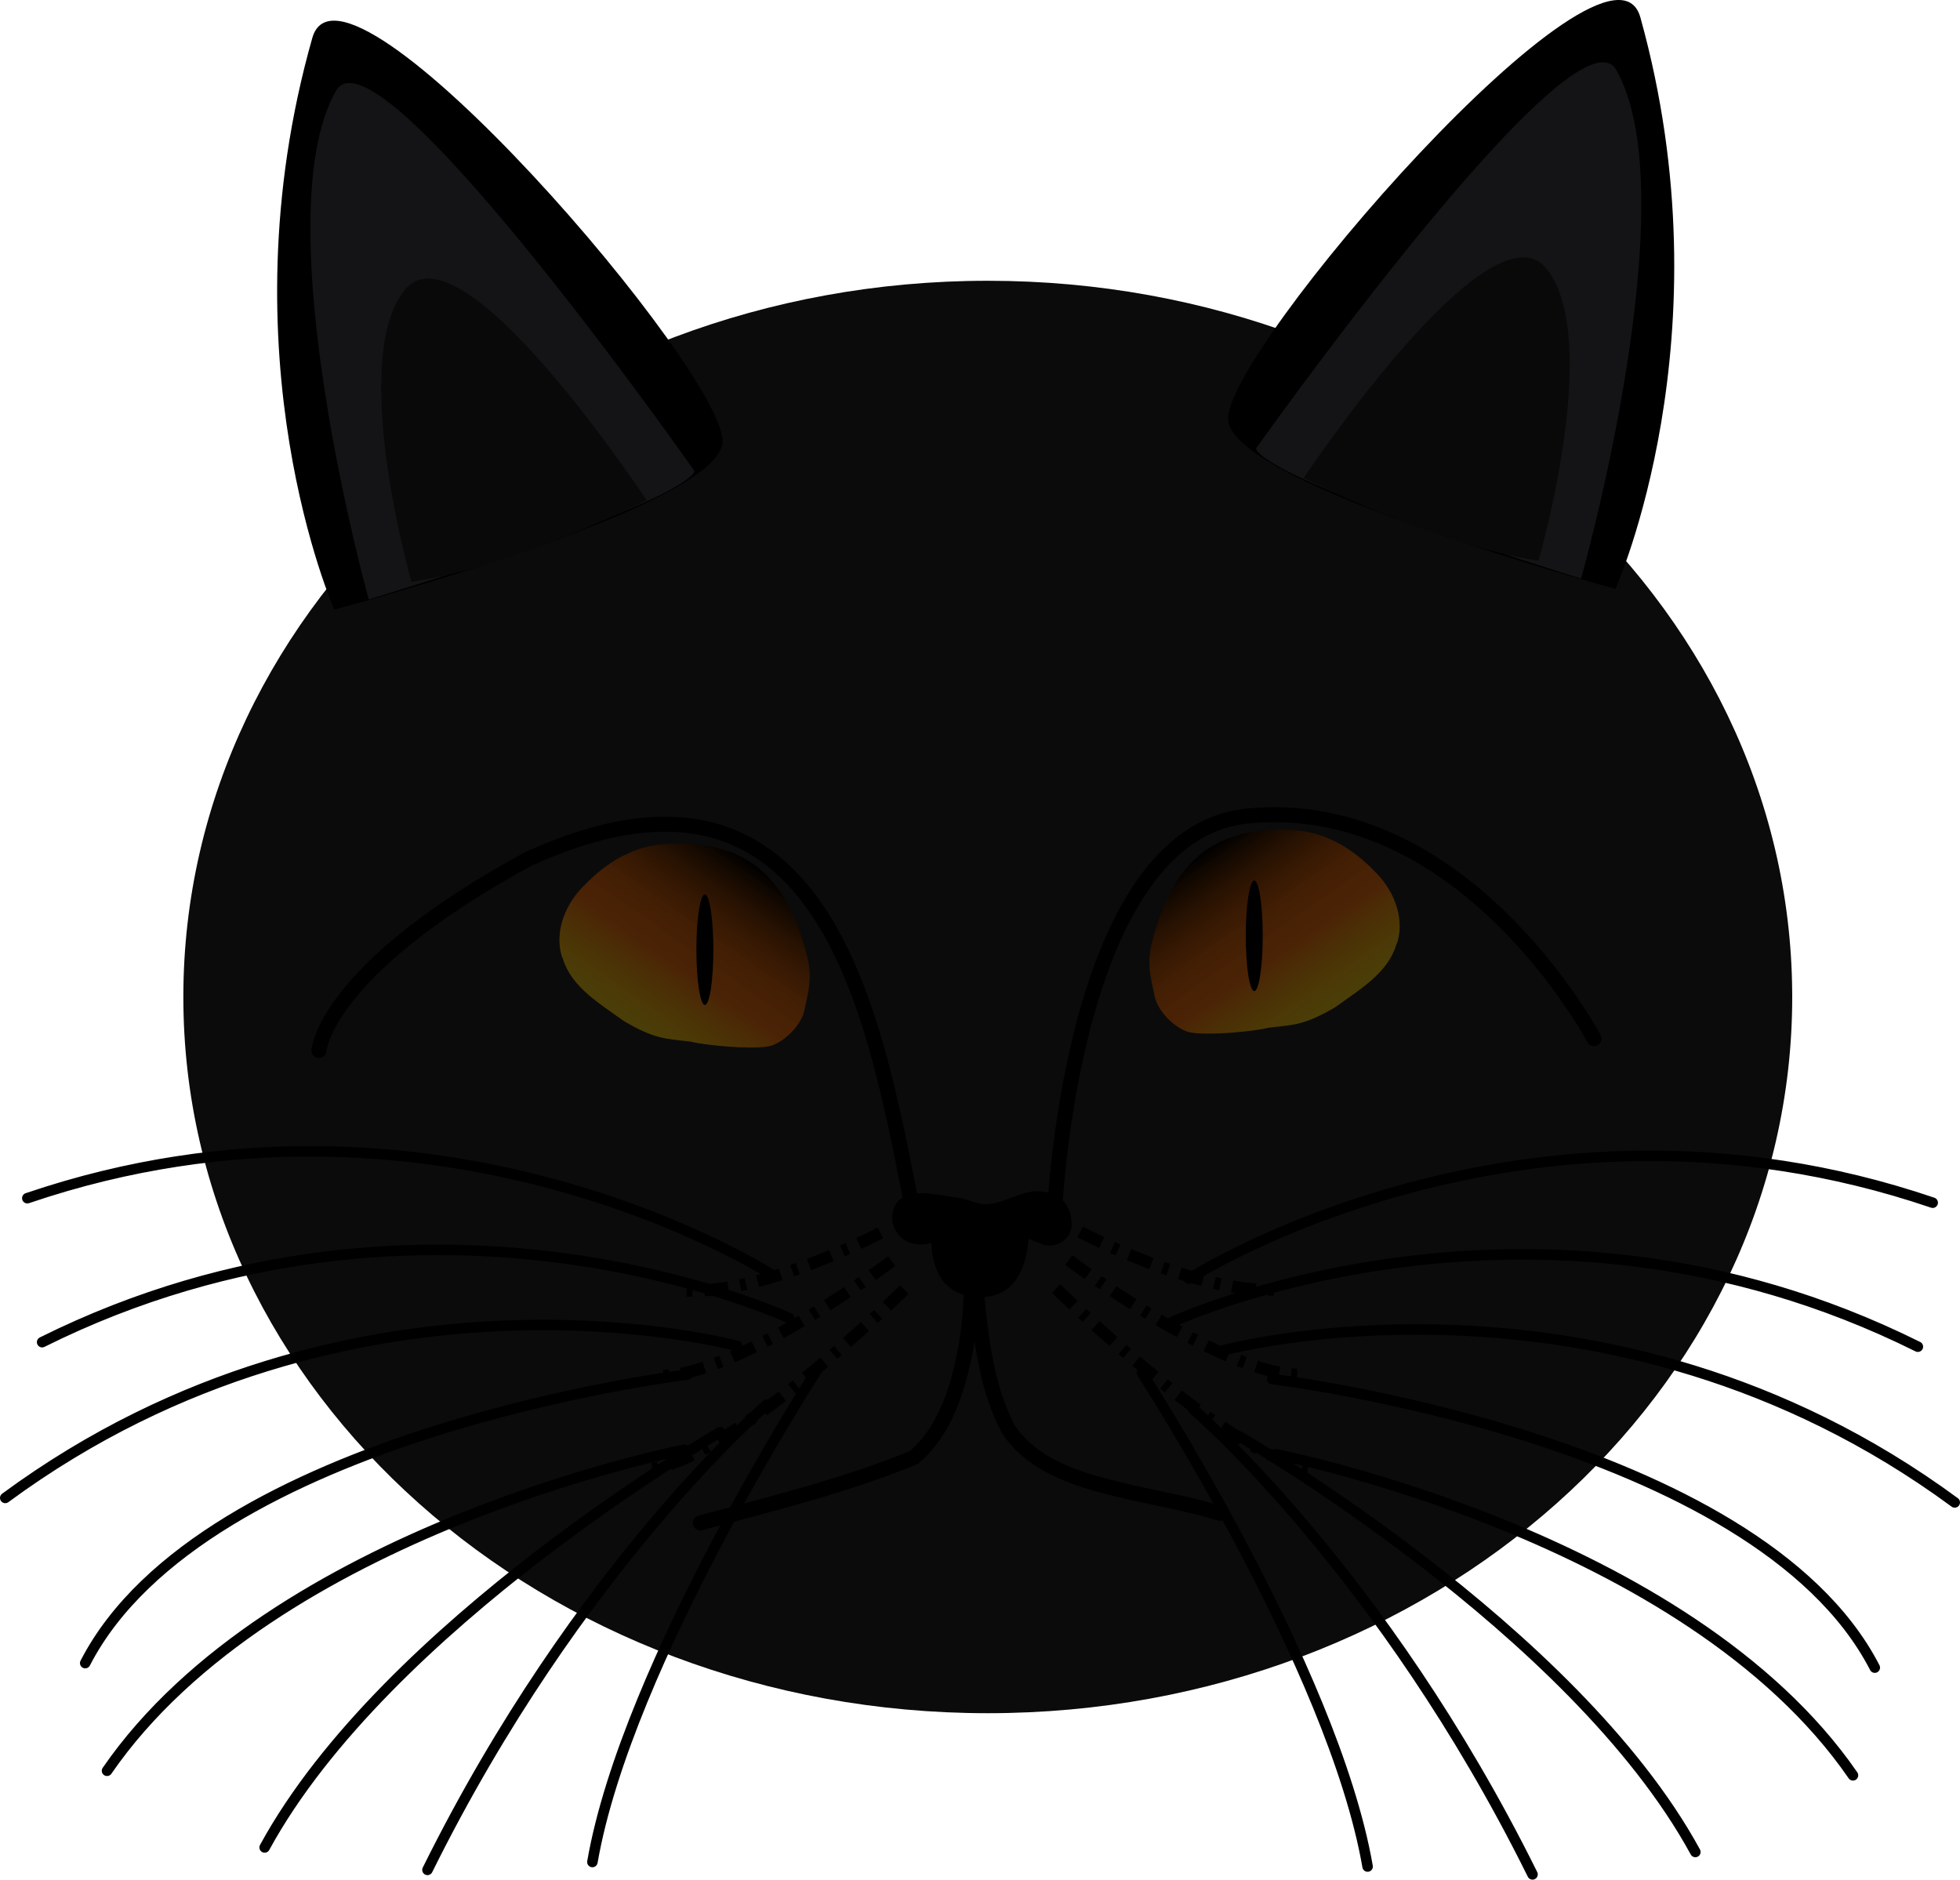
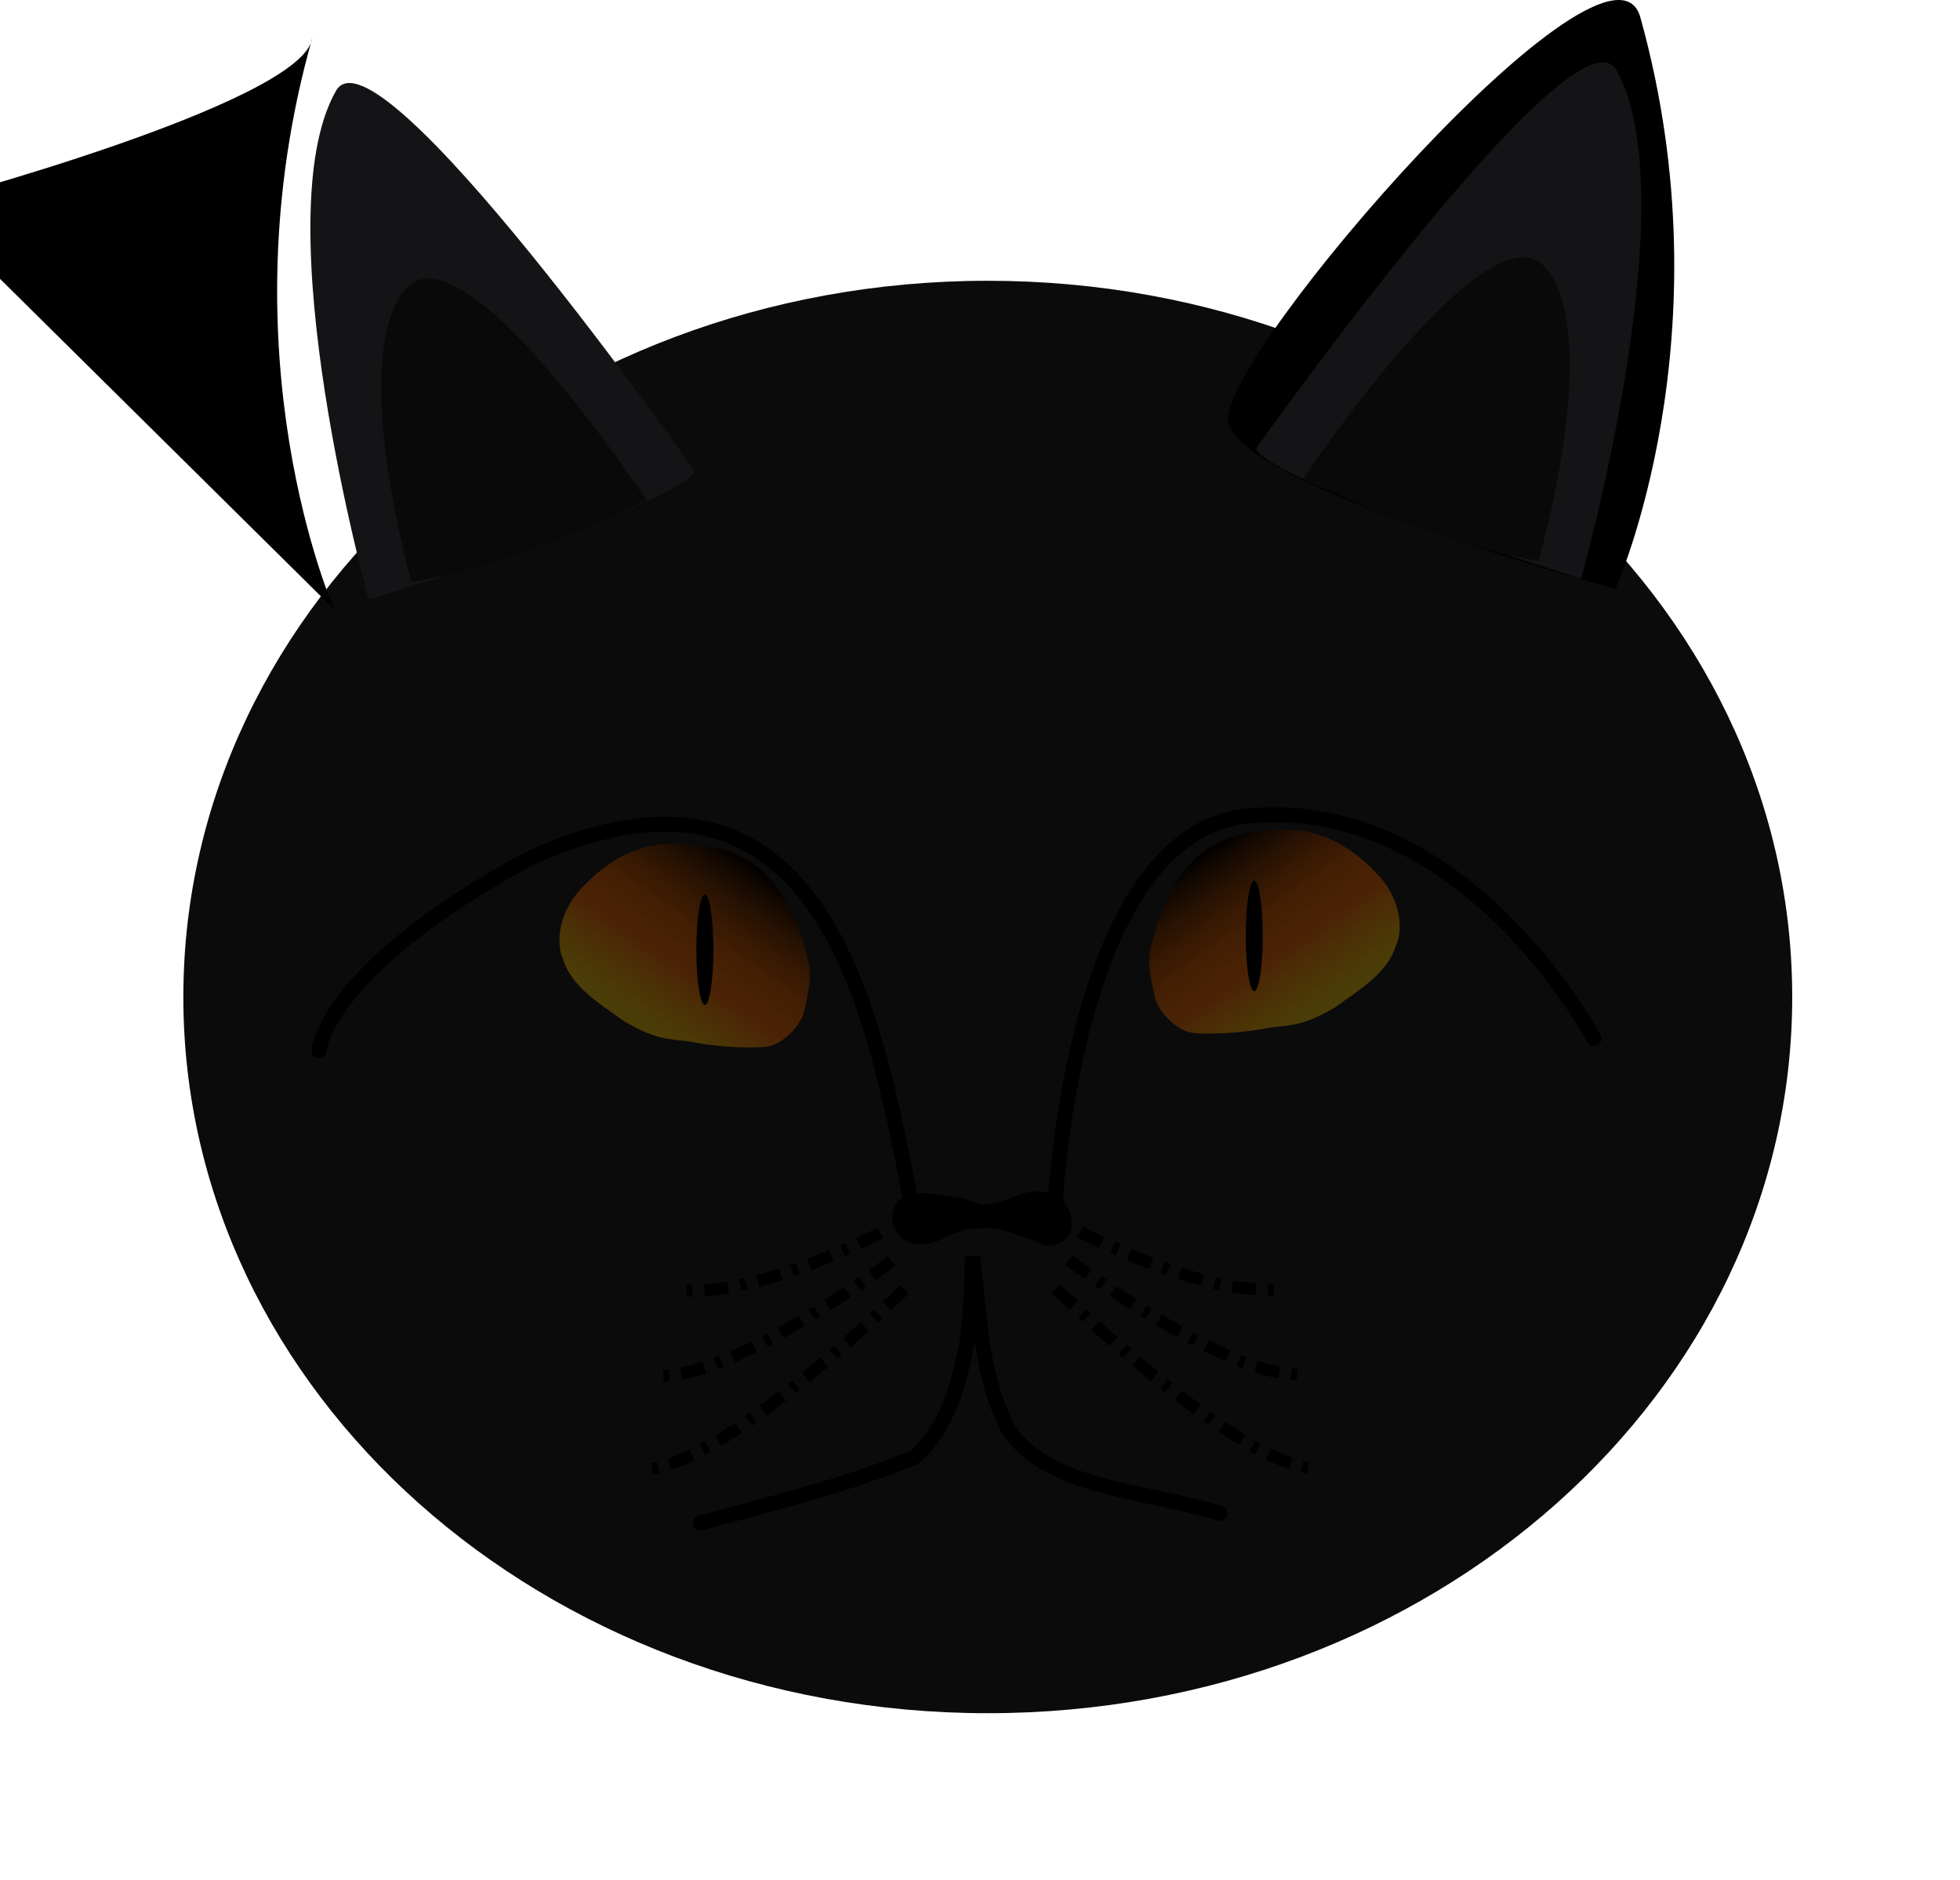
<svg xmlns="http://www.w3.org/2000/svg" viewBox="0 0 653 626.24">
  <defs>
    <linearGradient id="a" y2="509.86" gradientUnits="userSpaceOnUse" x2="540.07" y1="456.89" x1="503.07">
      <stop offset="0" />
      <stop offset=".333" stop-color="#451d00" stop-opacity=".749" />
      <stop offset=".663" stop-color="#8a3b00" stop-opacity=".498" />
      <stop offset="1" stop-color="#b48f00" stop-opacity=".375" />
    </linearGradient>
    <linearGradient id="b" y2="509.86" gradientUnits="userSpaceOnUse" y1="456.89" gradientTransform="matrix(-1 0 0 1 853.61 4.618)" x2="540.07" x1="503.07">
      <stop offset="0" />
      <stop offset=".333" stop-color="#451d00" stop-opacity=".749" />
      <stop offset=".663" stop-color="#8a3b00" stop-opacity=".498" />
      <stop offset="1" stop-color="#b48f00" stop-opacity=".375" />
    </linearGradient>
  </defs>
  <path d="M597.103 332.165c0 131.78-119.99 238.62-268.01 238.62s-268.01-106.83-268.01-238.62c0-131.78 119.99-238.62 268.01-238.62 147.36 0 267.08 105.92 268 237.11" fill-opacity=".957" />
  <path d="M565.65 489.1c-2.914 9.684-12.484 15.136-20.367 20.89-10.089 5.903-13.718 5.863-21.947 6.786-5.726 1.35-19.419 2.589-25.747 1.7-4.904-.633-11.327-6.78-12.424-12.054-1.382-6.518-2.49-10.24-1.268-16.61 2.904-12.167 7.905-24.96 18.578-32.348 8.704-6.017 19.81-7.2 30.106-6.38 9.882.84 18.732 6.244 25.484 13.276 6.296 5.842 10.381 15.086 8.038 23.641l-.213.564z" fill="url(#a)" transform="translate(-100.45 -174.4)" />
  <path d="M106.26 350.01s1.742-26.828 69.702-63.809c100.67-45.954 115.88 54.953 128.95 121.34l46.308-1.623s4.85-128.37 64.561-134.07c72.41-6.917 115.26 74.164 115.26 74.164" stroke="#000" stroke-linecap="round" stroke-width="5" fill="none" />
  <path d="M420.7 311.79c0 10.174-1.268 18.421-2.831 18.421s-2.83-8.247-2.83-18.421 1.266-18.421 2.83-18.421c1.556 0 2.821 8.177 2.83 18.305" />
  <path d="M287.95 493.72c2.914 9.684 12.484 15.136 20.367 20.89 10.089 5.903 13.718 5.863 21.947 6.786 5.726 1.35 19.419 2.589 25.747 1.7 4.904-.633 11.327-6.78 12.424-12.054 1.382-6.518 2.49-10.24 1.268-16.61-2.904-12.167-7.905-24.96-18.578-32.348-8.704-6.017-19.81-7.2-30.106-6.38-9.881.84-18.732 6.244-25.484 13.276-6.296 5.842-10.381 15.086-8.038 23.641l.213.564z" fill="url(#b)" transform="translate(-100.45 -174.4)" />
  <path d="M232.01 316.408c0 10.174 1.268 18.421 2.831 18.421s2.83-8.247 2.83-18.42-1.266-18.422-2.83-18.422c-1.557 0-2.821 8.177-2.83 18.305M299.39 399.91c5.761-4.23 13.087-1.61 19.487-.906 3.914.26 7.361 3.021 11.39 2.037 6.03-.913 11.441-5.192 17.776-3.937 5.225.331 8.886 5.032 8.96 10.064.785 5.386-5.565 9.517-10.29 7.14-8.165-3.099-17.14-7.324-25.98-4.467-5.637 1.976-11.35 6.415-17.598 4.182-5.263-1.726-7.646-8.54-4.478-13.108l.348-.515.384-.49z" />
-   <path d="M310.67 408.09c-.744 5.348-.501 11.039 1.847 15.983 1.79 3.857 5.456 6.698 9.603 7.57 4.627 1.037 9.932.652 13.723-2.454 4.259-3.486 5.966-9.08 6.627-14.353.269-2.262.371-4.549.24-6.825l-32.04.079z" />
  <path d="M233.31 507.39c23.959-6.404 48.14-12.393 71.151-21.789 11.182-9.578 15.224-24.676 17.692-38.625 1.38-9.4 1.59-18.915 1.873-28.396 2.389 19.428 2.638 39.97 11.962 57.668 8.916 13.249 25.569 17.386 40.208 20.846 10.103 2.27 20.333 4.054 30.247 7.094" stroke="#000" stroke-linecap="round" stroke-width="5" fill="none" />
  <path d="M293.3 410.77s-38.164 20.267-64.487 19.245M297.05 420.15s-51.816 39.235-78.139 38.214M301.27 429.64s-61.603 60.965-87.925 59.944M359.85 410.43s38.164 20.267 64.487 19.245M356.1 419.81s51.816 39.235 78.139 38.214M351.88 429.3s61.603 60.965 87.925 59.944" stroke="#000" stroke-dasharray="8,4,2,4" stroke-width="4" fill="none" />
-   <path d="M256.86 424.52S145.44 352.814 9.1 399.201M262.96 439.17s-120-56.184-248.92 7.994M245.6 448.43S117.73 413.693 1.75 499.062M229.15 457.95S67.93 477.278 28.39 554.092M272.53 455.91s-63.658 98.13-75.163 164.45M255.48 467.98s-62.963 53.846-113.06 155.01M239.91 477.15S128.64 541.263 88.17 615.51M227.95 483s-137 26.672-192.29 106.97M396.14 426.02s111.42-71.706 247.76-25.319M390.04 440.68s120-56.184 248.92 7.994M407.4 449.93s127.87-34.737 243.85 50.632M423.85 459.46s161.22 19.328 200.76 96.142M380.47 457.42s63.658 98.13 75.163 164.45M397.52 469.48s62.963 53.846 113.06 155.01M413.09 478.66s111.27 64.113 151.74 138.36M425.05 484.51s137 26.672 192.29 106.97" stroke="#000" stroke-linecap="round" stroke-width="3.5" fill="none" />
  <path d="M538.212 196.203s37.867-84.27 8.297-190.412c-10.24-36.762-140.13 112.659-137.311 134.47 2.824 21.812 129.006 55.945 129.006 55.945z" />
  <path d="M526.76 192.776s35.8-126.742 11.772-169.404C524.954-.739 418.488 149.375 418.488 149.375s-2.6 8.726 108.268 43.4z" fill="#141417" />
  <path d="M512.557 186.845s21.556-74.017 2.66-97.341c-18.895-23.327-80.916 69.797-80.916 69.797s43.581 22.142 78.256 27.547z" fill="#090909" />
  <g>
-     <path d="M111.373 203.089s-37.435-84.461-7.323-190.451C114.478-24.071 243.6 126.01 240.67 147.806c-2.935 21.797-129.29 55.286-129.29 55.286z" />
+     <path d="M111.373 203.089s-37.435-84.461-7.323-190.451c-2.935 21.797-129.29 55.286-129.29 55.286z" />
    <path d="M122.842 199.72S87.692 72.8 111.936 30.26c13.701-24.042 119.398 126.613 119.398 126.613s2.557 8.74-108.487 42.848z" fill="#141417" />
    <path d="M137.075 193.862s-21.177-74.125-2.163-97.353c19.015-23.23 80.559 70.21 80.559 70.21s-43.694 21.918-78.396 27.146z" fill="#090909" />
  </g>
</svg>